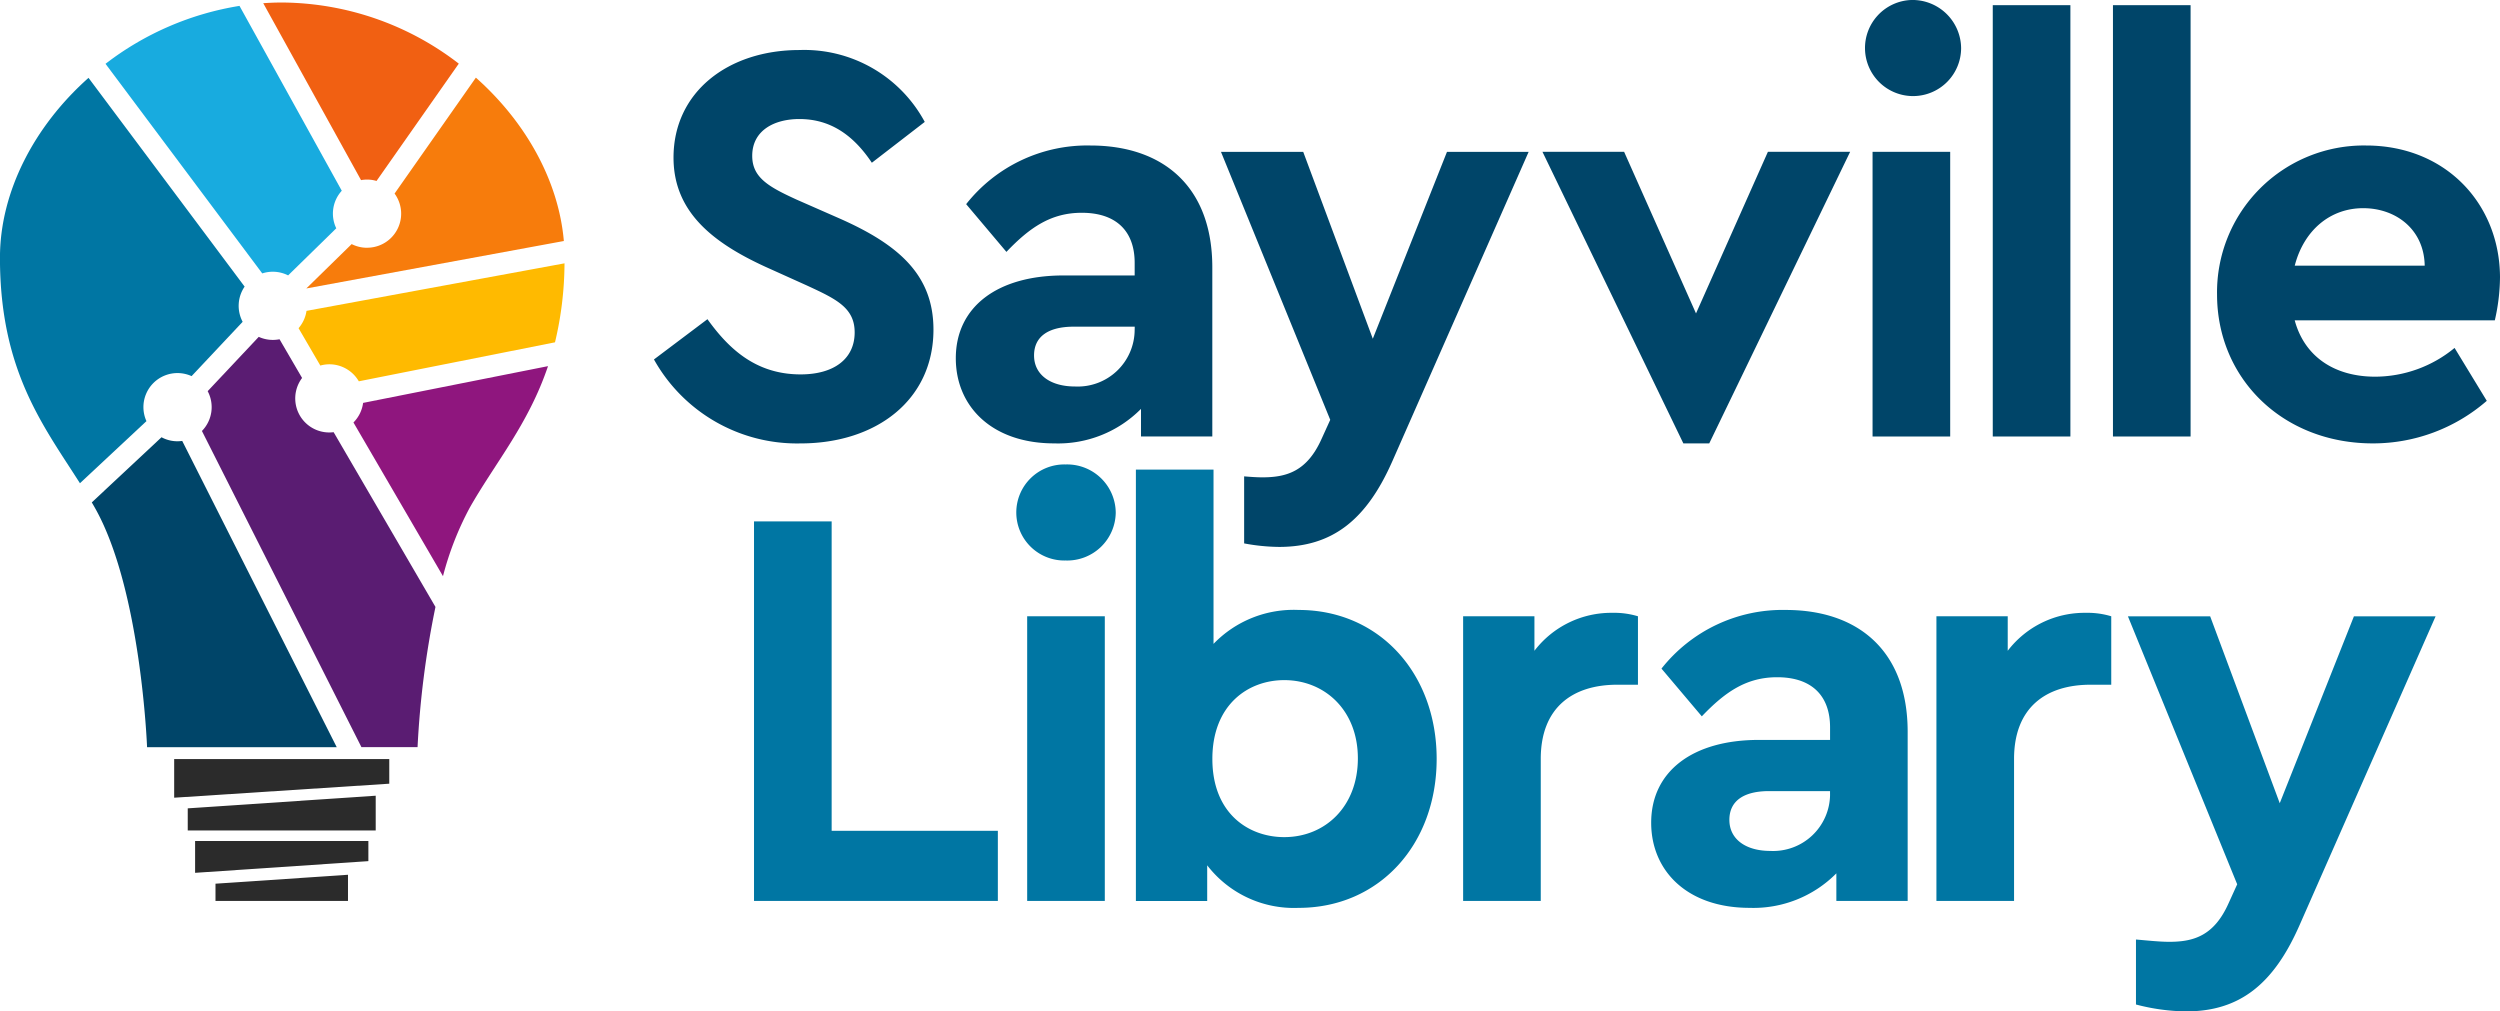
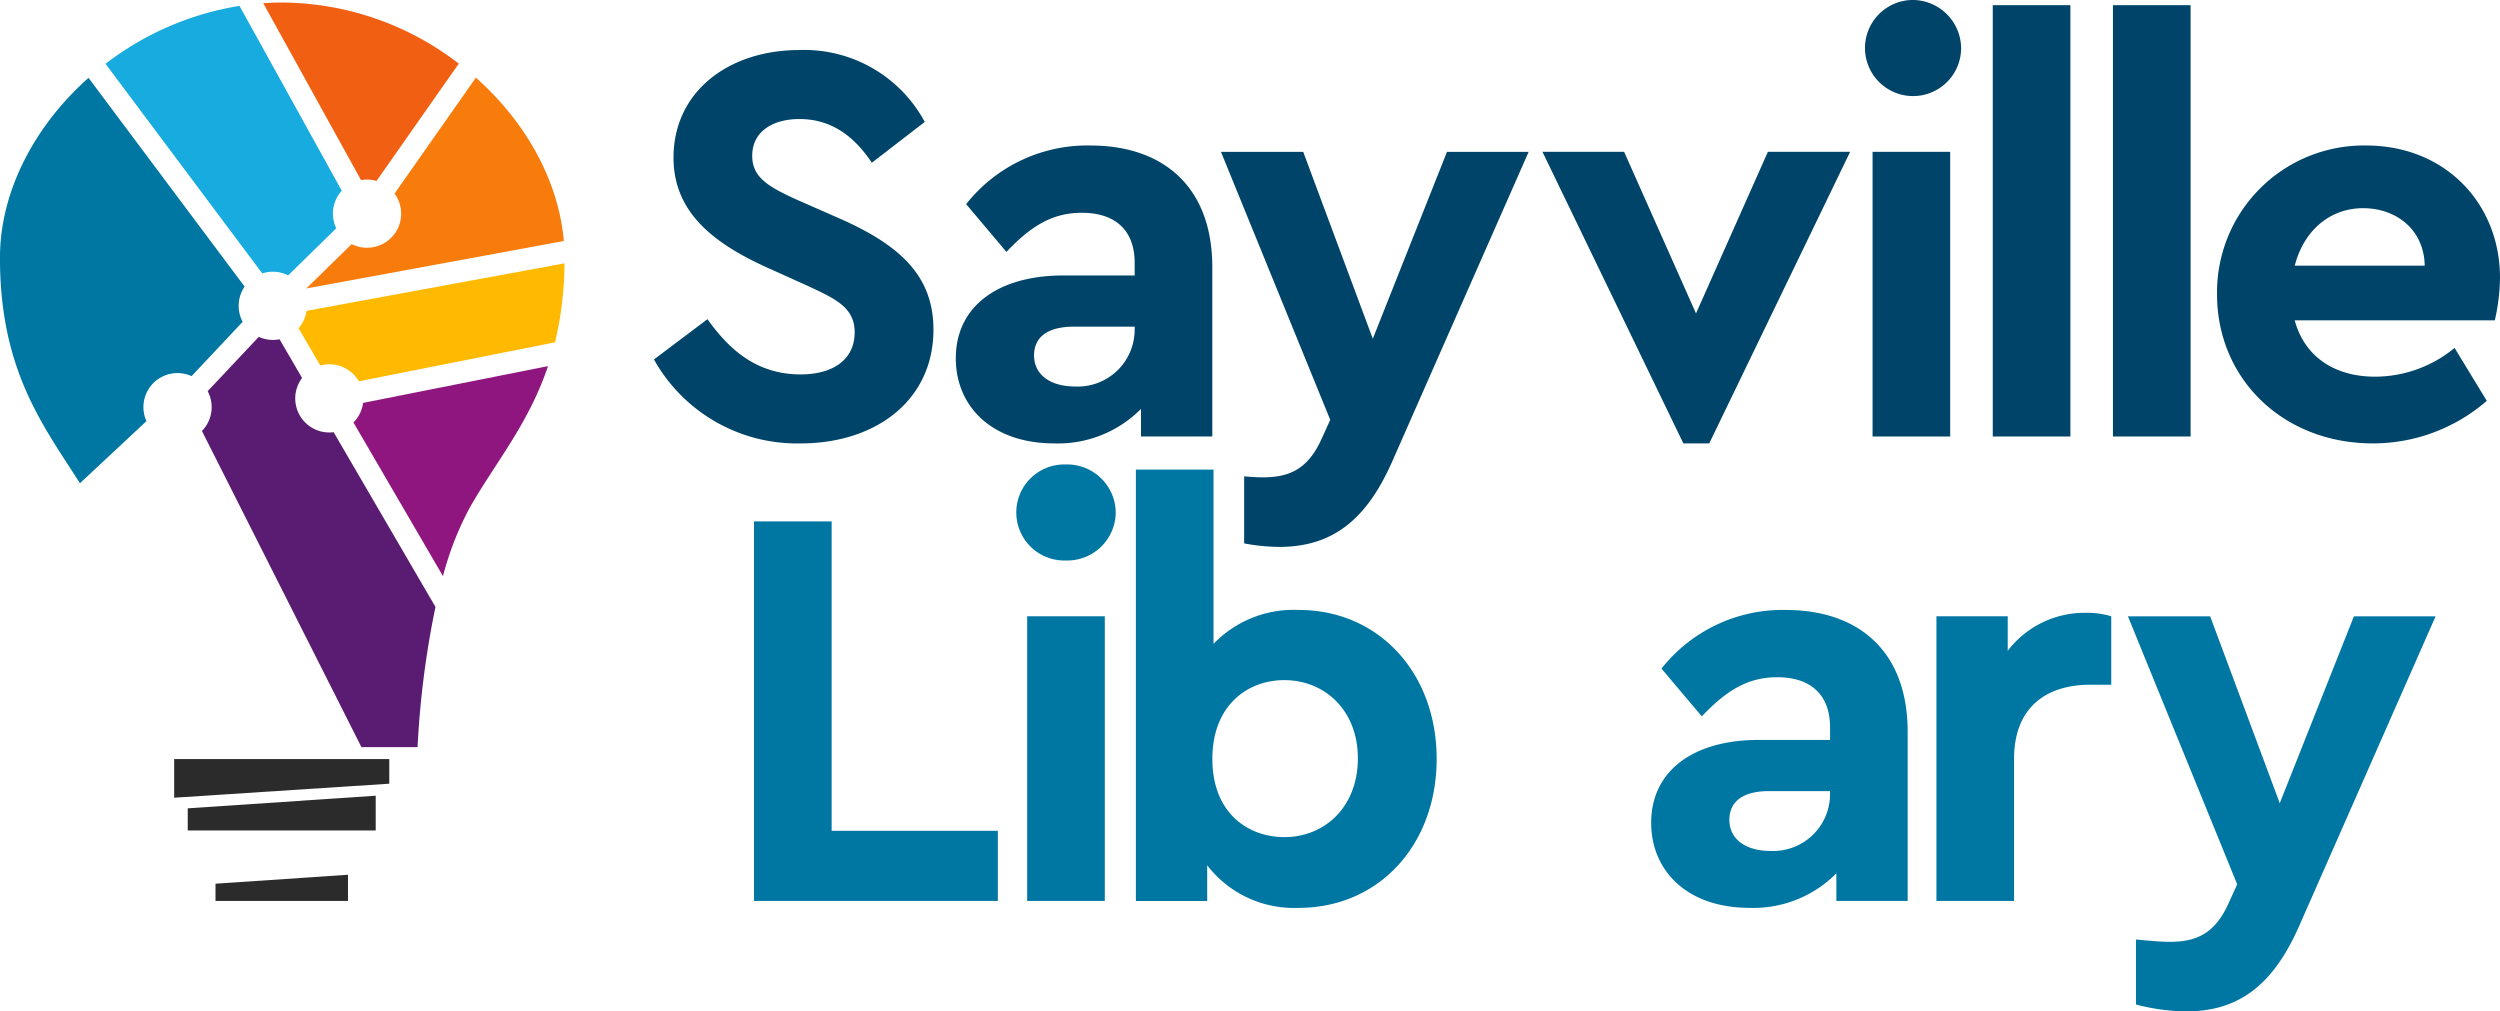
<svg xmlns="http://www.w3.org/2000/svg" width="253.594" height="102.592" viewBox="0 0 253.594 102.592">
  <defs>
    <style>.a{fill:#004569;}.b{fill:#0076a3;}.c{fill:#2b2b2b;}.d{fill:#18abdf;}.e{fill:#f77c0c;}.f{fill:#8f167e;}.g{fill:#ffba00;}.h{fill:#f16012;}.i{fill:#5a1c72;}</style>
  </defs>
  <g transform="translate(-38.604 -41.139)">
    <g transform="translate(104.936 41.139)">
      <path class="a" d="M409.944,104.359,402.885,85.4h-8.343l11.084,27.185-.875,1.925c-1.459,3.267-3.5,3.909-6.009,3.909-.549,0-1.168-.042-1.85-.1v6.8a19.972,19.972,0,0,0,3.542.357c5.425,0,8.867-2.742,11.492-8.692L425.753,85.4h-8.284Z" transform="translate(-337.022 -69.998)" />
      <path class="a" d="M503.839,101.792,496.547,85.4h-8.283l14.292,29.577h2.625L519.473,85.4h-8.342Z" transform="translate(-398.132 -69.999)" />
      <path class="a" d="M248.079,72.817,243.7,70.893c-2.8-1.284-4.492-2.217-4.492-4.434,0-2.567,2.217-3.734,4.783-3.734,3.15,0,5.484,1.634,7.351,4.434l5.367-4.142A13.882,13.882,0,0,0,244,55.725c-7.234,0-12.776,4.258-12.776,10.909,0,5.425,3.85,8.575,9.334,11.084l4.141,1.867c3.034,1.4,4.9,2.275,4.9,4.784,0,2.683-2.1,4.259-5.484,4.259-4.608,0-7.351-2.684-9.45-5.6l-5.425,4.084a16.624,16.624,0,0,0,14.876,8.517c7.642,0,13.476-4.375,13.476-11.551C257.588,78.593,254.146,75.5,248.079,72.817Z" transform="translate(-229.236 -50.65)" />
      <path class="a" d="M330.9,83.555a15.654,15.654,0,0,0-12.6,5.95l4.084,4.842c2.392-2.509,4.55-3.967,7.642-3.967,3.559,0,5.367,1.925,5.367,5.075v1.283h-7.234c-6.65,0-10.909,3.15-10.909,8.4,0,4.9,3.676,8.634,9.976,8.634a11.839,11.839,0,0,0,8.809-3.5v2.8h7.234V95.923C343.271,87.7,338.255,83.555,330.9,83.555Zm4.492,18.726A5.773,5.773,0,0,1,329.329,108c-2.45,0-4.142-1.167-4.142-3.15,0-1.925,1.458-2.917,4.025-2.917H335.4Z" transform="translate(-286.627 -68.796)" />
      <path class="a" d="M713.622,96.973c0-7.467-5.484-13.418-13.593-13.418A14.894,14.894,0,0,0,684.92,98.664c0,8.517,6.651,15.109,15.81,15.109a17.587,17.587,0,0,0,11.551-4.317l-3.267-5.367a12.719,12.719,0,0,1-8.05,2.917c-4.142,0-7.176-2.042-8.167-5.717h20.3A20.215,20.215,0,0,0,713.622,96.973ZM692.8,95.747c.933-3.617,3.617-5.834,6.942-5.834s6.184,2.158,6.242,5.834Z" transform="translate(-526.36 -68.796)" />
      <rect class="a" width="7.875" height="43.752" transform="translate(148.001 0.525)" />
      <path class="a" d="M586.327,41.139a4.875,4.875,0,1,0,5.075,4.9A4.932,4.932,0,0,0,586.327,41.139Z" transform="translate(-458.803 -41.139)" />
      <rect class="a" width="7.875" height="43.752" transform="translate(135.809 0.525)" />
      <rect class="a" width="7.875" height="28.877" transform="translate(123.616 15.401)" />
    </g>
    <g transform="translate(115.089 88.252)">
      <path class="b" d="M266.289,224.521h16.859v7.117H258.413v-38.5h7.876Z" transform="translate(-258.413 -187.361)" />
      <path class="b" d="M344.955,181.438a4.921,4.921,0,0,1-5.075,4.842,4.873,4.873,0,1,1,0-9.742A4.932,4.932,0,0,1,344.955,181.438Zm-1.109,39.377h-7.875V191.939h7.875Z" transform="translate(-308.262 -176.538)" />
      <path class="b" d="M400.245,207.39c0,8.692-5.834,15.109-14,15.109a11.1,11.1,0,0,1-9.276-4.317V221.8h-7.233V178.046h7.875v17.676a11.278,11.278,0,0,1,8.634-3.442C394.411,192.281,400.245,198.7,400.245,207.39Zm-7.992-.058c0-4.9-3.383-7.934-7.467-7.934-3.675,0-7.292,2.508-7.292,7.992,0,5.542,3.675,7.933,7.292,7.933C388.928,215.323,392.253,212.232,392.253,207.331Z" transform="translate(-330.999 -177.521)" />
-       <path class="b" d="M482.867,220.143v6.942h-2.1c-4.55,0-7.759,2.334-7.759,7.526v14.409h-7.875V220.143h7.233v3.5a9.81,9.81,0,0,1,7.934-3.85A8.278,8.278,0,0,1,482.867,220.143Z" transform="translate(-393.202 -204.742)" />
      <path class="b" d="M545.972,231.322v17.151h-7.233v-2.8a11.841,11.841,0,0,1-8.809,3.5c-6.3,0-9.975-3.734-9.975-8.634,0-5.25,4.258-8.4,10.909-8.4H538.1v-1.284c0-3.15-1.809-5.075-5.367-5.075-3.091,0-5.25,1.458-7.642,3.967L521,224.905a15.654,15.654,0,0,1,12.6-5.95C540.955,218.955,545.972,223.1,545.972,231.322Zm-7.875,6.359v-.35h-6.184c-2.567,0-4.026.992-4.026,2.917,0,1.983,1.692,3.15,4.142,3.15A5.773,5.773,0,0,0,538.1,237.681Z" transform="translate(-428.948 -204.196)" />
      <path class="b" d="M620.845,220.143v6.942h-2.1c-4.55,0-7.759,2.334-7.759,7.526v14.409h-7.875V220.143h7.233v3.5a9.81,9.81,0,0,1,7.934-3.85A8.276,8.276,0,0,1,620.845,220.143Z" transform="translate(-483.17 -204.742)" />
      <path class="b" d="M690.149,220.8l-13.826,31.386c-2.625,5.95-6.067,8.692-11.492,8.692a20.885,20.885,0,0,1-5.076-.7v-6.592c1.342.117,2.451.233,3.384.233,2.508,0,4.55-.642,6.009-3.909l.875-1.925L658.938,220.8h8.342l7.059,18.96,7.525-18.96Z" transform="translate(-519.572 -205.397)" />
    </g>
    <path class="c" d="M111.2,264.916l-21.819,1.421v-3.922H111.2Z" transform="translate(-33.109 -144.281)" />
    <path class="c" d="M93.333,274.382,112.4,273.1v3.523H93.333Z" transform="translate(-35.685 -151.246)" />
-     <path class="c" d="M113.055,288.35l-17.577,1.185v-3.228h17.577Z" transform="translate(-37.084 -159.859)" />
    <path class="c" d="M101.423,297.057l13.44-.906v2.657h-13.44Z" transform="translate(-40.96 -166.278)" />
    <path class="d" d="M82.956,42.856a30.087,30.087,0,0,0-13.59,5.876l15.9,21.262a3.438,3.438,0,0,1,2.623.2l4.883-4.777a3.437,3.437,0,0,1,.559-3.809Z" transform="translate(-20.058 -1.12)" />
    <path class="e" d="M134.051,81.037a3.441,3.441,0,0,1-1.557-.373l-4.6,4.5,26.123-4.812c-.531-6.138-3.887-12.1-8.923-16.573l-8.247,11.759a3.454,3.454,0,0,1-2.792,5.495Z" transform="translate(-58.218 -14.765)" />
    <path class="f" d="M142.624,151.606a3.448,3.448,0,0,1-.978,1.987l9.081,15.589a31.206,31.206,0,0,1,2.707-6.932c2.579-4.555,5.956-8.466,7.947-14.372Z" transform="translate(-67.188 -69.598)" />
    <path class="g" d="M128.756,128.145a3.455,3.455,0,0,1,2.99,1.726l19.9-3.955a35.2,35.2,0,0,0,.965-8.012l-26.171,4.821a3.444,3.444,0,0,1-.806,1.757l2.208,3.791A3.449,3.449,0,0,1,128.756,128.145Z" transform="translate(-56.744 -50.053)" />
-     <path class="a" d="M74.527,168.98a3.385,3.385,0,0,1-2.1-.372l-7.073,6.609c.107.183.213.365.317.55,4.689,8.283,5.29,24.28,5.29,24.28H90.2Z" transform="translate(-17.439 -83.115)" />
    <path class="h" d="M125.257,59.895a3.359,3.359,0,0,1,1.57.083l8.344-11.9a29.623,29.623,0,0,0-17.9-6.2c-.65,0-1.294.025-1.935.069Z" transform="translate(-50.029 -0.484)" />
    <path class="i" d="M110.823,149.017a3.452,3.452,0,0,1-3.2-5.5l-2.288-3.927a3.444,3.444,0,0,1-2.109-.243l-5.18,5.509a3.453,3.453,0,0,1-.583,4.039l16.181,32.071h5.692a92.87,92.87,0,0,1,1.817-14.223Z" transform="translate(-38.376 -64.038)" />
    <path class="b" d="M53.459,98.658a3.454,3.454,0,0,1,4.579-4.566l5.18-5.51a3.453,3.453,0,0,1,.2-3.571L47.583,63.835C42.094,68.717,38.6,75.372,38.6,82.09c0,11.456,4.4,17.026,8.114,22.867Z" transform="translate(0 -14.799)" />
  </g>
</svg>